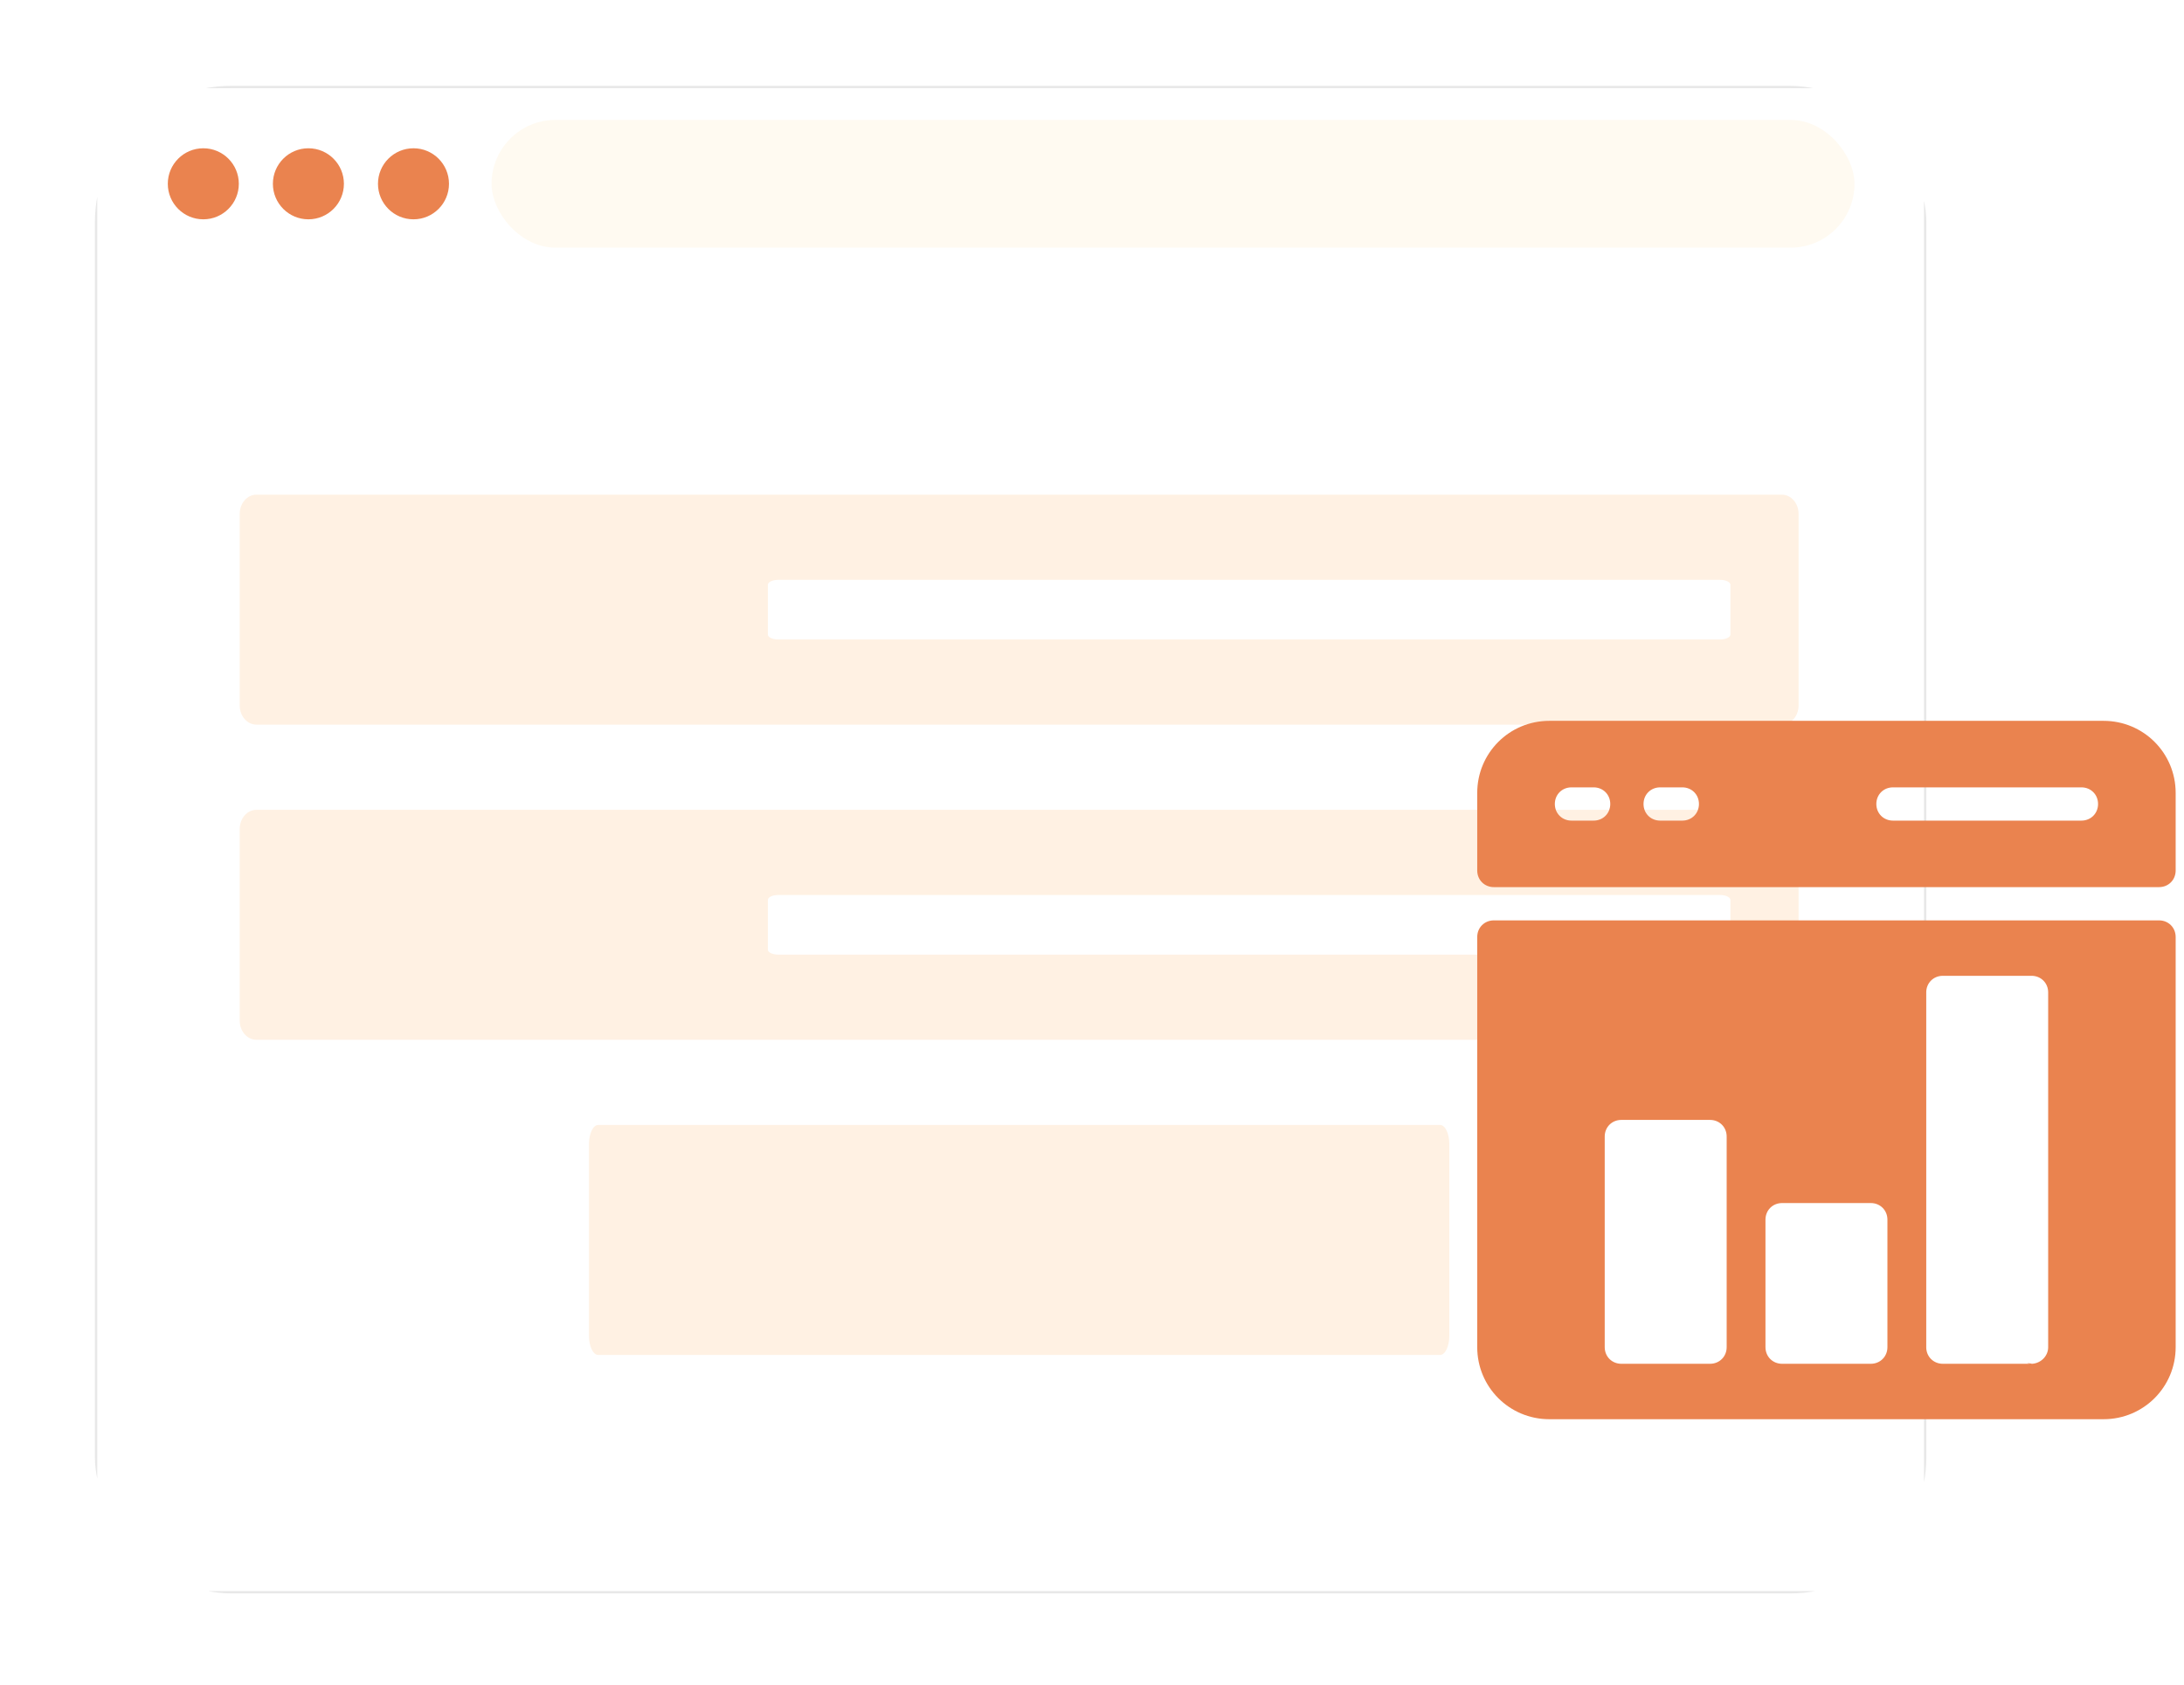
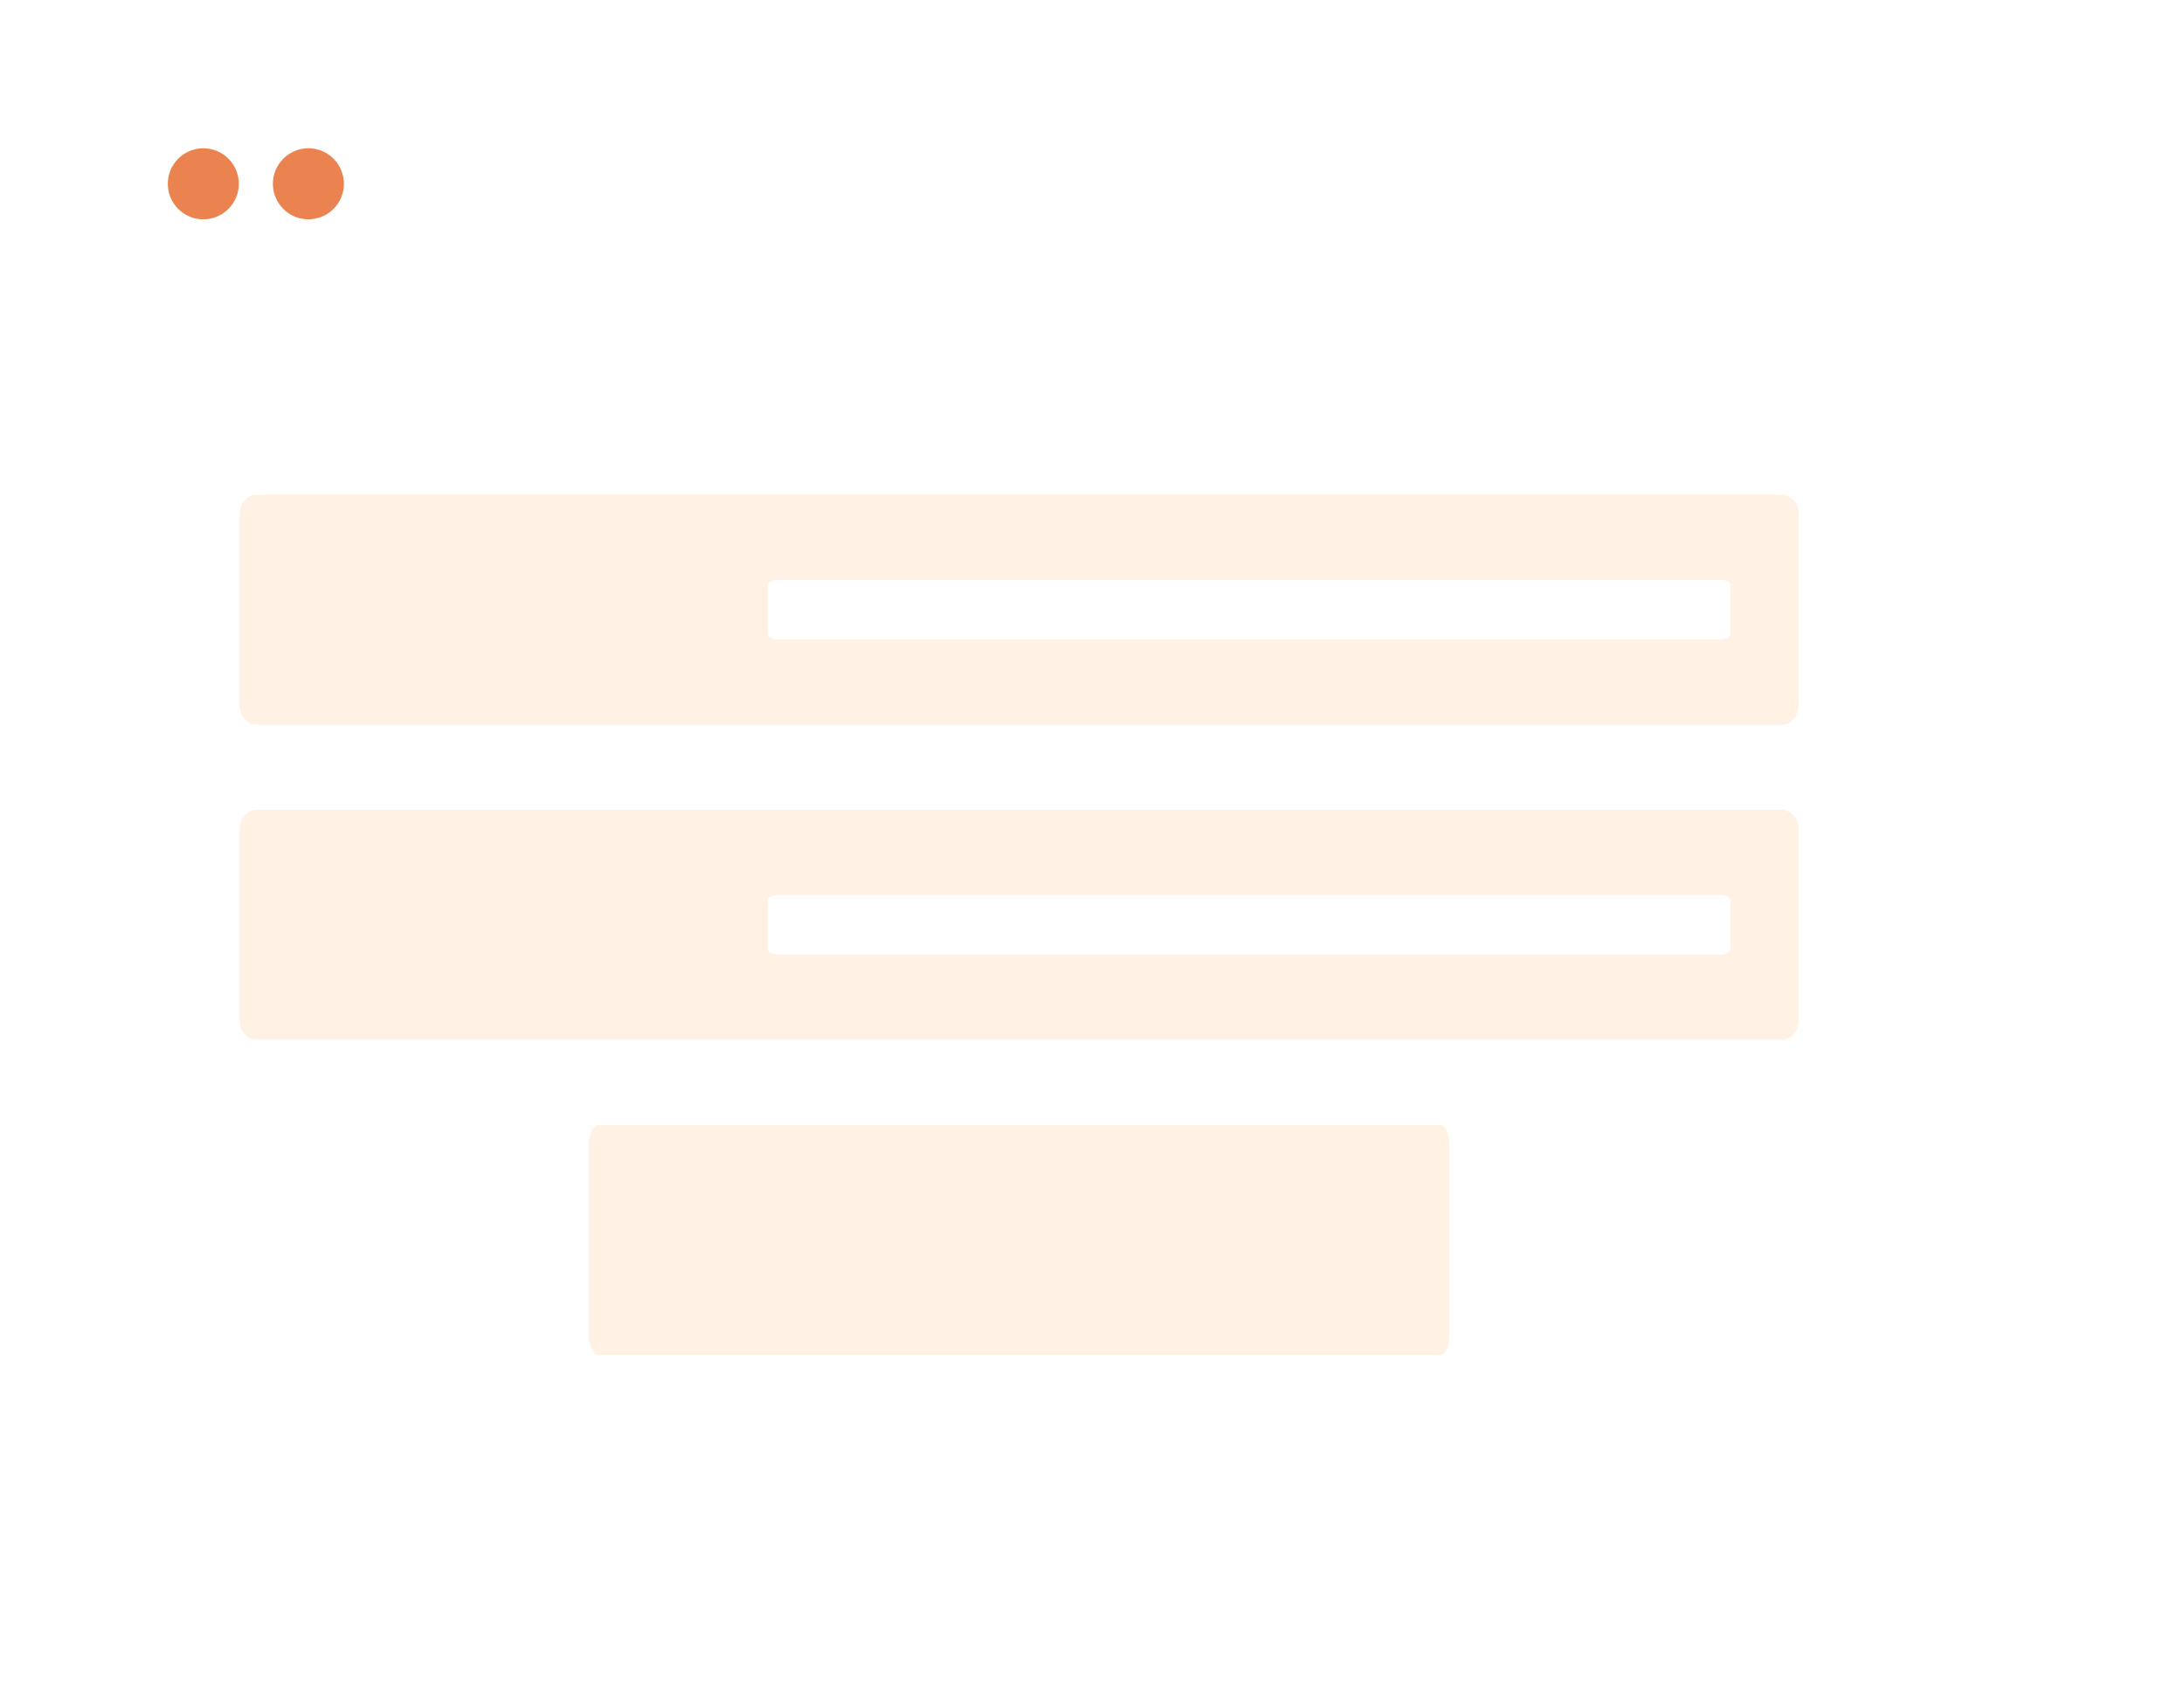
<svg xmlns="http://www.w3.org/2000/svg" width="197" height="152" viewBox="0 0 197 152" fill="none">
  <g filter="url(#filter0_d_18_28600)">
    <g clip-path="url(#clip0_18_28600)">
-       <path d="M171.062 5H11.258C9.769 5 8.561 6.309 8.561 7.925V138.075C8.561 139.691 9.769 141 11.258 141H171.062C172.551 141 173.759 139.691 173.759 138.075V7.925C173.759 6.309 172.551 5 171.062 5Z" fill="white" stroke="#E8E8E8" stroke-width="0.427" />
-     </g>
+       </g>
    <path d="M18.339 17.041C20.108 17.041 21.542 15.606 21.542 13.836C21.542 12.067 20.108 10.632 18.339 10.632C16.57 10.632 15.136 12.067 15.136 13.836C15.136 15.606 16.57 17.041 18.339 17.041Z" fill="#EA834F" />
    <path d="M27.818 17.041C29.587 17.041 31.021 15.606 31.021 13.836C31.021 12.067 29.587 10.632 27.818 10.632C26.049 10.632 24.615 12.067 24.615 13.836C24.615 15.606 26.049 17.041 27.818 17.041Z" fill="#EA834F" />
-     <path d="M37.297 17.041C39.065 17.041 40.499 15.606 40.499 13.836C40.499 12.067 39.065 10.632 37.297 10.632C35.528 10.632 34.094 12.067 34.094 13.836C34.094 15.606 35.528 17.041 37.297 17.041Z" fill="#EA834F" />
    <g clip-path="url(#clip1_18_28600)">
-       <path fill-rule="evenodd" clip-rule="evenodd" d="M44.341 8.839C44.341 8.416 44.627 8.073 44.973 8.073H166.647C166.996 8.073 167.279 8.418 167.279 8.839V18.834C167.279 19.256 166.994 19.599 166.647 19.599H44.973C44.624 19.599 44.341 19.254 44.341 18.834V8.839Z" fill="#FFFAF1" />
-     </g>
+       </g>
    <path d="M160.726 41.881H23.131C22.299 41.881 21.623 42.655 21.623 43.61V60.898C21.623 61.853 22.299 62.627 23.131 62.627H160.726C161.559 62.627 162.234 61.853 162.234 60.898V43.61C162.234 42.655 161.559 41.881 160.726 41.881Z" fill="#FFF1E3" />
    <path d="M155.155 49.565H70.193C69.679 49.565 69.262 49.766 69.262 50.013V54.495C69.262 54.743 69.679 54.944 70.193 54.944H155.155C155.67 54.944 156.087 54.743 156.087 54.495V50.013C156.087 49.766 155.67 49.565 155.155 49.565Z" fill="white" />
    <path d="M160.726 70.311H23.131C22.299 70.311 21.623 71.085 21.623 72.039V89.328C21.623 90.282 22.299 91.056 23.131 91.056H160.726C161.559 91.056 162.234 90.282 162.234 89.328V72.039C162.234 71.085 161.559 70.311 160.726 70.311Z" fill="#FFF1E3" />
    <path d="M155.155 77.994H70.193C69.679 77.994 69.262 78.195 69.262 78.443V82.925C69.262 83.172 69.679 83.373 70.193 83.373H155.155C155.67 83.373 156.087 83.172 156.087 82.925V78.443C156.087 78.195 155.67 77.994 155.155 77.994Z" fill="white" />
    <path d="M129.899 98.74H53.958C53.499 98.74 53.126 99.514 53.126 100.469V117.757C53.126 118.712 53.499 119.486 53.958 119.486H129.899C130.358 119.486 130.731 118.712 130.731 117.757V100.469C130.731 99.514 130.358 98.74 129.899 98.74Z" fill="#FFF1E3" />
  </g>
  <g clip-path="url(#clip2_18_28600)">
-     <path d="M139.748 65.028C136.148 65.028 133.248 67.928 133.248 71.528V76.528V78.528C133.248 79.378 133.898 80.028 134.748 80.028H194.748C195.598 80.028 196.248 79.378 196.248 78.528V71.528C196.248 67.928 193.348 65.028 189.748 65.028H139.748ZM141.748 71.028H143.748C144.598 71.028 145.248 71.678 145.248 72.528C145.248 73.378 144.598 74.028 143.748 74.028H141.748C140.898 74.028 140.248 73.378 140.248 72.528C140.248 71.678 140.898 71.028 141.748 71.028ZM149.748 71.028H151.748C152.598 71.028 153.248 71.678 153.248 72.528C153.248 73.378 152.598 74.028 151.748 74.028H149.748C148.898 74.028 148.248 73.378 148.248 72.528C148.248 71.678 148.898 71.028 149.748 71.028ZM170.748 71.028H187.748C188.598 71.028 189.248 71.678 189.248 72.528C189.248 73.378 188.598 74.028 187.748 74.028H170.748C169.898 74.028 169.248 73.378 169.248 72.528C169.248 71.678 169.898 71.028 170.748 71.028ZM134.748 83.028C133.898 83.028 133.248 83.678 133.248 84.528V121.528C133.248 125.128 136.148 128.028 139.748 128.028H189.748C193.348 128.028 196.248 125.128 196.248 121.528V84.528C196.248 83.678 195.598 83.028 194.748 83.028H134.748ZM175.248 88.028H183.248C184.098 88.028 184.748 88.678 184.748 89.528V121.528C184.748 122.328 184.098 122.978 183.298 123.028H183.248H175.248C174.398 123.028 173.748 122.378 173.748 121.528V89.528C173.748 88.678 174.398 88.028 175.248 88.028ZM183.248 123.028C183.298 123.028 183.148 122.978 182.848 122.978C182.998 123.028 183.098 123.028 183.248 123.028ZM146.248 101.028H154.248C155.098 101.028 155.748 101.678 155.748 102.528V121.528C155.748 122.378 155.098 123.028 154.248 123.028H146.248C145.398 123.028 144.748 122.378 144.748 121.528V102.528C144.748 101.678 145.398 101.028 146.248 101.028ZM160.748 108.528H168.748C169.598 108.528 170.248 109.178 170.248 110.028V121.528C170.248 122.378 169.598 123.028 168.748 123.028H160.748C159.898 123.028 159.248 122.378 159.248 121.528V110.028C159.248 109.178 159.898 108.528 160.748 108.528Z" fill="#EA834F" />
-   </g>
+     </g>
  <defs>
    <filter id="filter0_d_18_28600" x="0.809" y="-0.008" width="180.703" height="151.505" filterUnits="userSpaceOnUse" color-interpolation-filters="sRGB">
      <feFlood flood-opacity="0" result="BackgroundImageFix" />
      <feColorMatrix in="SourceAlpha" type="matrix" values="0 0 0 0 0 0 0 0 0 0 0 0 0 0 0 0 0 0 127 0" result="hardAlpha" />
      <feOffset dy="2.744" />
      <feGaussianBlur stdDeviation="3.876" />
      <feComposite in2="hardAlpha" operator="out" />
      <feColorMatrix type="matrix" values="0 0 0 0 0 0 0 0 0 0 0 0 0 0 0 0 0 0 0.25 0" />
      <feBlend mode="normal" in2="BackgroundImageFix" result="effect1_dropShadow_18_28600" />
      <feBlend mode="normal" in="SourceGraphic" in2="effect1_dropShadow_18_28600" result="shape" />
    </filter>
    <clipPath id="clip0_18_28600">
      <rect x="8.561" y="5" width="165.198" height="136" rx="12.294" fill="white" />
    </clipPath>
    <clipPath id="clip1_18_28600">
      <rect x="44.341" y="8.073" width="122.938" height="11.525" rx="5.763" fill="white" />
    </clipPath>
    <clipPath id="clip2_18_28600">
      <rect width="64" height="64" fill="white" transform="translate(132.748 64.528)" />
    </clipPath>
  </defs>
</svg>